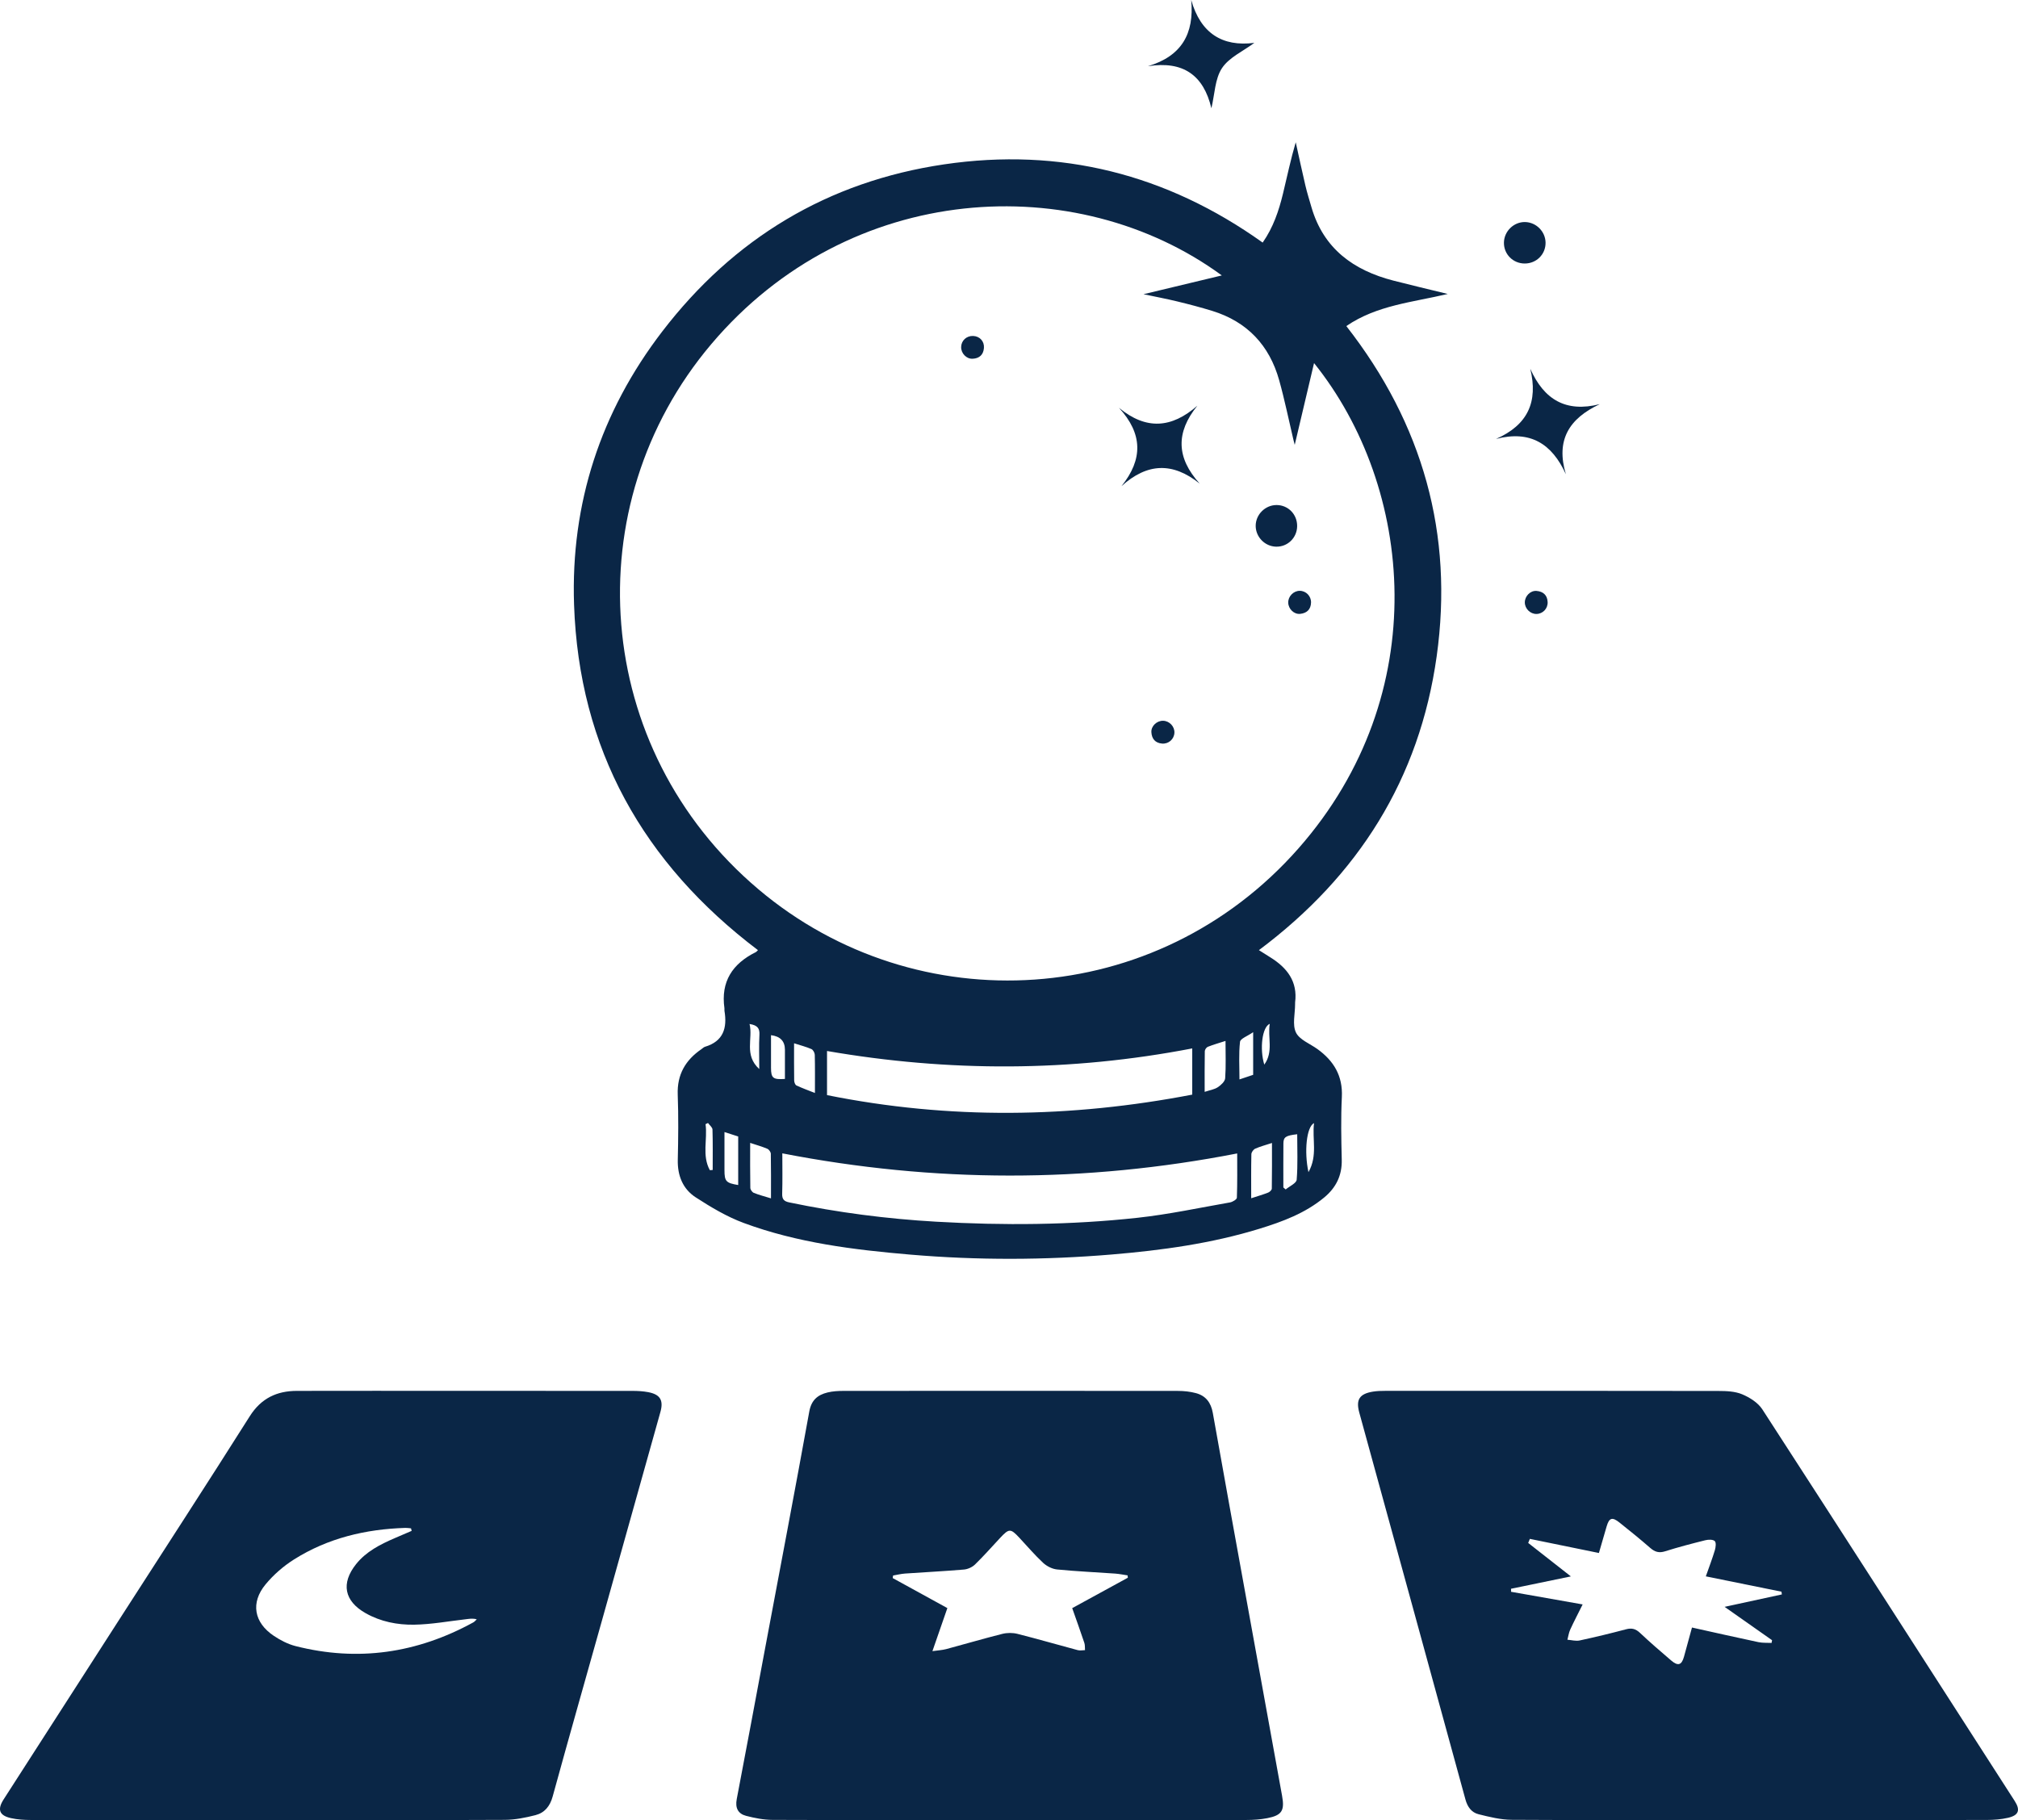
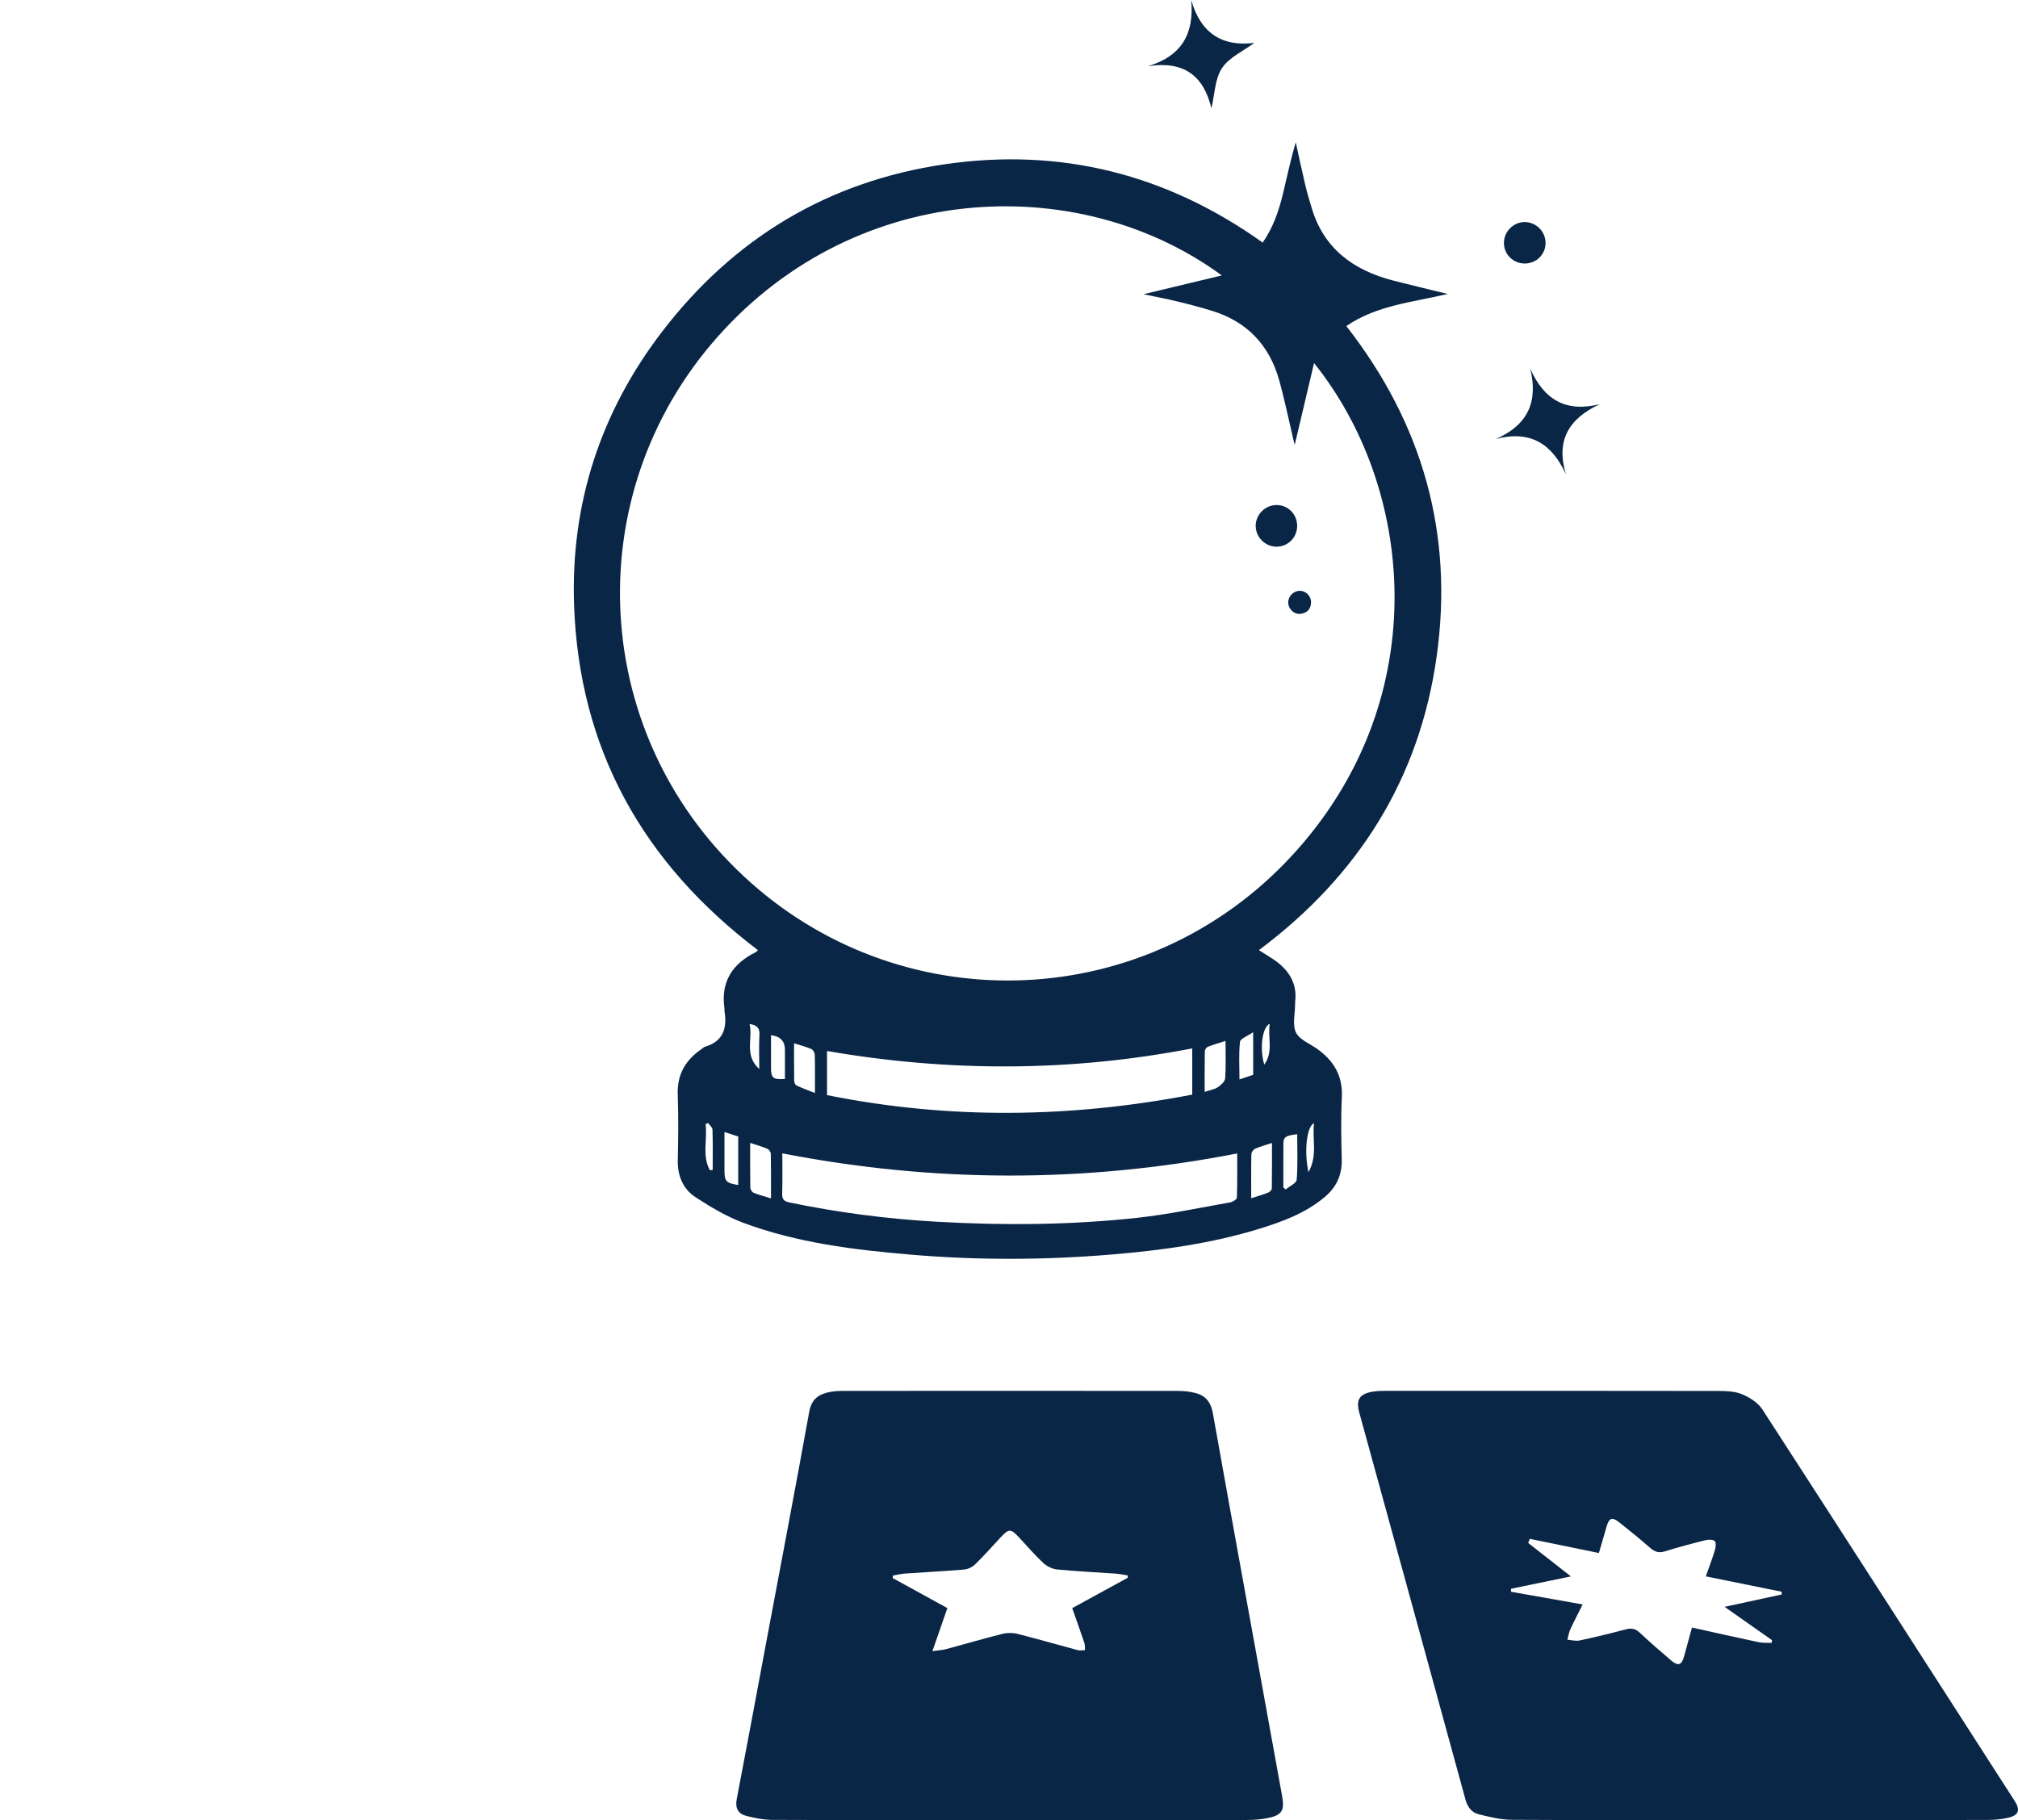
<svg xmlns="http://www.w3.org/2000/svg" id="Layer_2" viewBox="0 0 385 347.292">
  <defs>
    <style>
      .cls-1 {
        fill: #0a2646;
      }
    </style>
  </defs>
  <g id="Layer_1-2" data-name="Layer_1">
    <g>
      <path class="cls-1" d="M240.897,46.283c2.017-2.884,3.083-6.064,3.877-9.341.786-3.245,1.464-6.517,2.43-9.795.612,2.757,1.199,5.521,1.847,8.27.329,1.395.759,2.768,1.161,4.145,2.307,7.898,8.012,12.016,15.621,13.98,3.363.868,6.746,1.66,10.373,2.548-6.69,1.594-13.508,2.13-19.349,6.127,14.594,18.682,20.507,39.7,17.236,63.027-3.275,23.354-14.924,41.852-33.912,56.051.767.484,1.481.938,2.199,1.387,3.176,1.986,5.223,4.59,4.705,8.598-.014.109-.002.221-.002.332.002,1.825-.552,3.919.165,5.398.676,1.394,2.689,2.139,4.113,3.17,3.112,2.254,4.844,5.119,4.643,9.148-.198,3.973-.117,7.964-.019,11.944.074,3.015-1.092,5.35-3.36,7.226-3.613,2.989-7.905,4.59-12.3,5.944-9.186,2.83-18.655,4.123-28.191,4.924-12.809,1.075-25.634,1.117-38.447.025-10.808-.921-21.57-2.249-31.809-6.045-3.217-1.193-6.255-3.009-9.15-4.886-2.452-1.59-3.486-4.141-3.417-7.158.096-4.146.141-8.3-.011-12.443-.14-3.825,1.476-6.582,4.519-8.671.228-.156.435-.382.688-.458,3.525-1.054,4.253-3.605,3.71-6.855-.027-.161.017-.334-.006-.497-.723-5.087,1.537-8.502,5.981-10.701.133-.066.229-.207.416-.382-21.9-16.578-34.152-38.349-35.086-65.935-.653-19.299,5.072-36.79,16.824-52.113,13.627-17.768,31.591-28.617,53.785-31.888,22.161-3.265,42.451,1.849,60.764,14.925ZM233.098,52.552c-27.716-20.293-71.023-18.098-97.417,13.134-26.018,30.787-22.735,77.177,9.022,104.001,30.236,25.54,75.941,23.001,103.048-7.836,25.89-29.452,21.935-68.928,2.946-92.572-1.258,5.325-2.433,10.298-3.686,15.603-.147-.577-.214-.823-.273-1.071-.89-3.759-1.655-7.553-2.696-11.269-1.865-6.659-6.096-11.16-12.762-13.219-2.213-.683-4.459-1.269-6.71-1.815-2.088-.507-4.203-.902-6.414-1.37,5.103-1.224,10.022-2.405,14.942-3.585ZM149.253,220.067c0,2.544.053,5.129-.026,7.711-.032,1.049.358,1.443,1.329,1.646,9.264,1.932,18.622,3.147,28.066,3.687,12.825.732,25.649.644,38.419-.751,5.913-.646,11.761-1.899,17.628-2.931.492-.087,1.294-.572,1.306-.896.103-2.837.06-5.679.06-8.448-29.041,5.653-57.827,5.609-86.782-.018ZM157.782,208.956c23.342,4.697,46.519,4.354,69.677-.093v-8.816c-23.25,4.479-46.415,4.513-69.677.492v8.417ZM238.707,228.637c1.279-.418,2.28-.704,3.243-1.085.293-.116.685-.491.689-.753.05-2.841.031-5.683.031-8.711-1.245.409-2.258.67-3.2,1.091-.342.153-.722.683-.73,1.049-.061,2.7-.033,5.401-.033,8.409ZM143.119,218.07c0,3.003-.023,5.797.03,8.589.006.331.356.823.665.949.99.401,2.035.664,3.276,1.048,0-3.034.023-5.772-.03-8.509-.006-.331-.354-.818-.664-.95-.995-.424-2.046-.716-3.277-1.126ZM229.828,208.336c.983-.328,1.843-.451,2.501-.882.606-.397,1.368-1.097,1.412-1.71.166-2.301.067-4.621.067-7.128-1.223.396-2.323.707-3.382,1.125-.268.106-.566.547-.571.839-.045,2.516-.026,5.033-.026,7.757ZM151.495,199.067c0,2.581-.017,4.838.019,7.095.005.328.183.832.426.947,1.112.525,2.275.941,3.535,1.442,0-2.544.029-4.913-.029-7.281-.009-.383-.317-.956-.637-1.097-.991-.434-2.055-.702-3.315-1.106ZM244.844,226.576l.441.381c.734-.617,2.045-1.187,2.1-1.86.236-2.869.1-5.768.1-8.675-2.187.251-2.621.53-2.633,1.755-.027,2.8-.009,5.6-.009,8.4ZM140.836,216.849c-.891-.287-1.694-.546-2.619-.844,0,2.544-.001,4.914 0,7.283.001,2.117.3,2.444,2.619,2.825v-9.264ZM147.096,197.517c0,2.095-.005,4.174.001,6.253.006,1.937.387,2.256,2.654,2.099,0-1.843 0-3.701,0-5.559q-.001-2.465-2.655-2.793ZM239.081,196.95c-1.076.752-2.437,1.221-2.507,1.837-.263,2.314-.105,4.677-.105,7.175.995-.334,1.8-.604,2.613-.877v-8.135ZM143,195.385c.692,2.787-1.105,5.898,1.855,8.598,0-2.489-.083-4.514.031-6.527.069-1.219-.35-1.834-1.886-2.071ZM135.427,223.28c.181-.013.361-.026.542-.04,0-2.574.04-5.148-.04-7.719-.013-.424-.556-.831-.854-1.246-.156.075-.311.149-.467.224.4,2.915-.723,5.972.819,8.781ZM249.632,223.659c1.798-3.195.673-6.262,1.063-9.364-1.447.728-1.904,5.455-1.063,9.364ZM242.251,195.351c-1.456.595-1.961,4.787-1.046,7.788,1.806-2.514.602-5.197,1.046-7.788Z" />
-       <path class="cls-1" d="M51.171,347.282c-15.1,0-30.2.008-45.3-.015-1.263-.002-2.554-.081-3.781-.355-2.237-.501-2.64-1.64-1.395-3.578,7.38-11.484,14.765-22.966,22.149-34.447,8.281-12.876,16.626-25.713,24.805-38.653,2.175-3.44,5.155-4.834,8.995-4.843,9.901-.023,19.801-.008,29.702-.008,11.449,0,22.899-.006,34.348.01.99.001,1.997.057,2.968.24,2.288.43,2.958,1.548,2.336,3.773-3.72,13.293-7.444,26.584-11.175,39.874-3.133,11.164-6.313,22.314-9.38,33.496-.513,1.872-1.536,3.119-3.289,3.568-1.905.488-3.895.889-5.85.899-15.044.072-30.089.04-45.134.04ZM78.539,292.1l-.125-.48c-.359-.03-.719-.096-1.077-.085-7.583.235-14.784,1.945-21.244,6.019-2.02,1.274-3.918,2.929-5.436,4.769-2.881,3.491-2.201,7.269,1.565,9.795,1.264.848,2.698,1.593,4.161,1.966,11.892,3.029,23.193,1.356,33.914-4.52.252-.138.442-.387.661-.584-.795-.23-1.456-.09-2.124-.013-3.277.378-6.552.984-9.835,1.036-3.196.05-6.384-.577-9.246-2.197-4.072-2.305-4.741-5.688-1.825-9.348,1.917-2.407,4.584-3.757,7.338-4.951,1.09-.472,2.182-.938,3.273-1.407Z" />
      <path class="cls-1" d="M192.678,347.282c-15.1,0-30.199.024-45.298-.034-1.683-.006-3.399-.344-5.038-.77-1.545-.401-2.106-1.515-1.784-3.193,1.844-9.601,3.619-19.216,5.422-28.826,2.821-15.038,5.69-30.068,8.417-45.123.397-2.193,1.599-3.18,3.485-3.641,1.007-.246,2.081-.3,3.125-.301,21.239-.016,42.478-.018,63.717.005,1.148.001,2.33.124,3.435.419,1.884.502,2.877,1.813,3.225,3.778,2.104,11.857,4.264,23.704,6.41,35.553,2.264,12.502,4.525,25.004,6.805,37.503.513,2.814-.012,3.724-2.837,4.272-1.292.251-2.633.341-3.951.343-15.044.023-30.088.015-45.133.015ZM215.173,301.041c-.016-.149-.032-.297-.047-.446-.79-.117-1.577-.285-2.372-.342-3.693-.263-7.394-.423-11.076-.787-.931-.092-1.971-.616-2.664-1.26-1.615-1.501-3.048-3.198-4.559-4.812-1.663-1.776-1.942-1.771-3.653.057-1.586,1.695-3.119,3.444-4.781,5.061-.529.515-1.379.905-2.115.968-3.743.321-7.497.503-11.244.766-.764.054-1.517.247-2.276.375-.023.164-.047.328-.07.491,3.451,1.895,6.902,3.791,10.424,5.725-.932,2.687-1.827,5.268-2.849,8.214,1.075-.154,1.875-.188,2.63-.39,3.571-.954,7.117-2.003,10.701-2.903.912-.229,1.979-.235,2.89-.005,3.851.972,7.666,2.084,11.504,3.108.43.115.921.003,1.384-.003-.036-.46.018-.951-.124-1.376-.746-2.224-1.542-4.431-2.318-6.639,3.67-2.006,7.143-3.904,10.617-5.803Z" />
      <path class="cls-1" d="M333.546,347.282c-15.046,0-30.093.042-45.138-.048-2.112-.013-4.25-.548-6.321-1.063-1.343-.334-2.113-1.386-2.505-2.819-6.726-24.609-13.495-49.206-20.25-73.808-.684-2.491.032-3.596,2.621-4.014.759-.122,1.541-.143,2.313-.143,21.186-.007,42.373-.018,63.559.019,1.529.003,3.184.062,4.553.637,1.444.607,3.021,1.601,3.846,2.875,16.108,24.865,32.116,49.795,48.14,74.714,1.12,1.742.791,2.732-1.243,3.213-1.329.314-2.734.415-4.106.417-15.157.028-30.314.018-45.47.018ZM291.869,293.629c-.105.259-.21.517-.315.776,2.625,2.058,5.25,4.116,8.143,6.385-4.008.828-7.712,1.592-11.415,2.357.001.192.002.385.003.577,4.51.797,9.019,1.593,13.657,2.413-.859,1.726-1.653,3.239-2.365,4.791-.277.604-.367,1.294-.542,1.945.781.057,1.601.297,2.336.14,2.967-.637,5.918-1.354,8.852-2.132,1.081-.287,1.836-.094,2.657.681,1.929,1.82,3.94,3.554,5.958,5.277,1.299,1.109,1.989.884,2.436-.714.513-1.836,1.007-3.677,1.527-5.58,4.378.97,8.522,1.91,12.68,2.789.81.171,1.67.105,2.507.148.03-.173.061-.346.091-.519-2.95-2.073-5.9-4.146-9.053-6.363,3.863-.838,7.393-1.603,10.923-2.369-.023-.174-.046-.348-.07-.522-4.789-.971-9.578-1.943-14.435-2.928.615-1.749,1.228-3.347,1.722-4.982.169-.56.278-1.477-.023-1.751-.361-.329-1.228-.3-1.808-.155-2.57.64-5.137,1.31-7.661,2.108-1.159.366-1.954.127-2.832-.64-1.914-1.672-3.894-3.27-5.882-4.855-1.381-1.101-1.956-.902-2.44.745-.492,1.675-.975,3.352-1.475,5.075-4.517-.924-8.846-1.81-13.175-2.697Z" />
      <path class="cls-1" d="M231.113,20.657c-1.49-6.309-5.385-9.09-12.113-8.021,6.393-1.914,8.863-6.146,8.261-12.636,1.794,6.336,5.925,8.961,12.049,8.179-2.14,1.591-4.82,2.77-6.177,4.823-1.353,2.047-1.378,4.971-2.02,7.655Z" />
      <path class="cls-1" d="M285.408,83.755c6.077-2.67,8.07-7.083,6.543-13.389,2.612,5.857,6.755,8.393,13.262,6.75-5.896,2.757-8.414,6.891-6.471,13.374-2.676-5.863-6.817-8.43-13.334-6.736Z" />
      <path class="cls-1" d="M290.899,50.281c-2.233.001-3.996-1.762-3.974-3.974.022-2.18,1.884-3.991,4.05-3.939,2.119.051,3.867,1.818,3.893,3.934.026,2.214-1.733,3.978-3.969,3.979Z" />
-       <path class="cls-1" d="M293.145,117.149c-1.186.026-2.233-1.008-2.235-2.205-.001-1.196,1.049-2.288,2.23-2.192,1.248.102,2.053.778,2.122,2.106.064,1.245-.897,2.264-2.117,2.291Z" />
-       <path class="cls-1" d="M228.435,77.412c-4.154,5.132-4.006,9.948.442,14.859-5.156-4.126-10.008-3.944-14.916.49,4.15-5.158,4.037-10.019-.477-14.946,5.189,4.279,10.043,3.897,14.952-.403Z" />
      <path class="cls-1" d="M247.474,100.401c-.029,2.227-1.828,3.97-4.037,3.908-2.117-.059-3.858-1.835-3.873-3.951-.015-2.17,1.821-4.003,3.998-3.993,2.212.011,3.94,1.794,3.912,4.035Z" />
-       <path class="cls-1" d="M185.65,64.104c1.26.041,2.168,1.021,2.069,2.29-.102,1.311-.887,1.997-2.159,2.057-1.191.056-2.212-1.035-2.189-2.231.023-1.234,1.018-2.157,2.28-2.116Z" />
      <path class="cls-1" d="M247.955,112.733c1.206-.006,2.206,1.01,2.168,2.243-.041,1.328-.823,2.024-2.072,2.154-1.177.123-2.252-.941-2.28-2.139-.028-1.192.998-2.253,2.185-2.259Z" />
-       <path class="cls-1" d="M221.918,137.528c1.199.034,2.2,1.107,2.14,2.294-.061,1.219-1.105,2.155-2.344,2.058-1.324-.104-1.982-.929-2.05-2.179-.064-1.184,1.062-2.207,2.253-2.173Z" />
    </g>
  </g>
</svg>